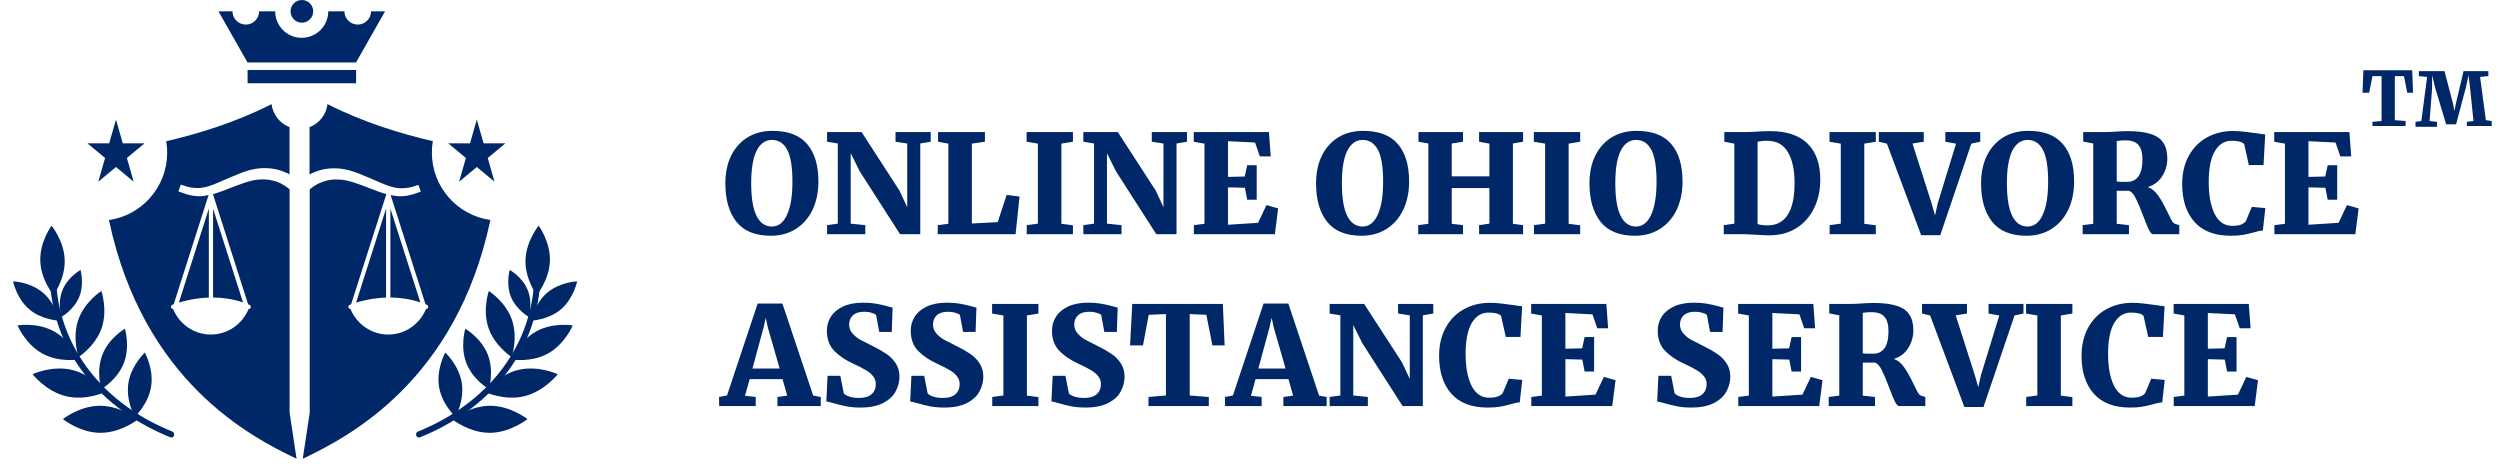
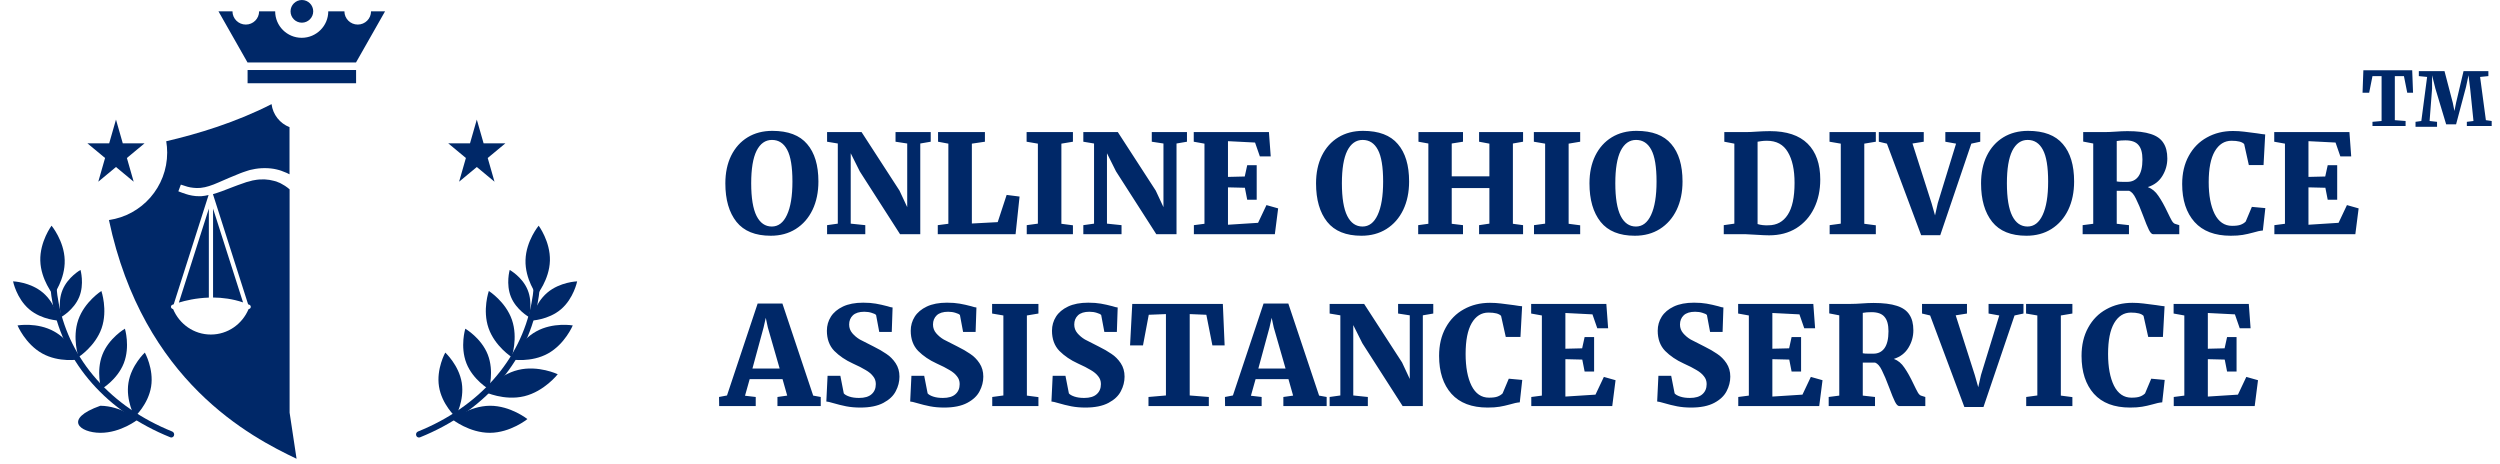
<svg xmlns="http://www.w3.org/2000/svg" width="291" height="54" viewBox="0 0 291 54" fill="none">
  <path d="M277.216 8.858H276.156L275.771 10.794H275L275.096 8.181H280.781L280.878 10.794H280.203L279.818 8.858H278.758V13.987L280.011 14.084V14.665H276.156V14.181L277.216 14.084V8.858Z" fill="#002868" />
  <path d="M282.516 8.955L281.552 8.858V8.278H284.54L285.503 11.955L285.696 12.923L285.889 11.955L286.756 8.278H289.647V8.858L288.683 8.955L289.357 13.987L290.032 14.084V14.665H287.141V14.181L287.912 14.084L287.527 10.31L287.334 8.761L287.045 10.116L285.889 14.471H284.732L283.48 10.31L283.094 8.761V10.31L282.805 14.084L283.672 14.181V14.761H281.167V14.181L281.842 14.084L282.516 8.955Z" fill="#002868" />
  <path d="M89.711 27.44C87.919 27.44 86.591 26.902 85.727 25.824C84.863 24.736 84.431 23.243 84.431 21.344C84.431 20.118 84.655 19.046 85.103 18.128C85.562 17.2 86.202 16.486 87.023 15.984C87.844 15.483 88.804 15.232 89.903 15.232C91.738 15.232 93.087 15.744 93.951 16.768C94.826 17.782 95.263 19.232 95.263 21.12C95.263 22.368 95.034 23.472 94.575 24.432C94.116 25.382 93.466 26.123 92.623 26.656C91.791 27.179 90.82 27.44 89.711 27.44ZM89.855 16.288C89.087 16.288 88.49 16.71 88.063 17.552C87.647 18.395 87.439 19.654 87.439 21.328C87.439 23.035 87.647 24.304 88.063 25.136C88.479 25.958 89.071 26.368 89.839 26.368C90.596 26.368 91.183 25.92 91.599 25.024C92.026 24.118 92.239 22.822 92.239 21.136C92.239 19.43 92.036 18.198 91.631 17.44C91.226 16.672 90.634 16.288 89.855 16.288ZM97.52 16.704L96.272 16.496V15.376H100.288L104.704 22.192L105.6 24.112V16.704L104.24 16.496V15.376H108.336V16.496L107.12 16.704V27.264H104.768L100.08 19.952L99.024 17.84V26.032L100.72 26.208V27.264H96.272V26.208L97.52 26.032V16.704ZM110.389 16.72L109.189 16.496V15.376H114.645V16.496L113.125 16.72V26.016L116.133 25.856L117.173 22.688L118.677 22.88L118.213 27.264H109.157V26.208L110.389 26.048V16.72ZM120.809 16.72L119.497 16.496V15.376H124.889V16.496L123.545 16.72V26.048L124.889 26.224V27.264H119.513V26.208L120.809 26.032V16.72ZM127.347 16.704L126.099 16.496V15.376H130.115L134.531 22.192L135.427 24.112V16.704L134.067 16.496V15.376H138.163V16.496L136.947 16.704V27.264H134.595L129.907 19.952L128.851 17.84V26.032L130.547 26.208V27.264H126.099V26.208L127.347 26.032V16.704ZM140.2 16.72L138.952 16.496V15.376H147.704L147.912 18.208H146.648L146.088 16.592L142.936 16.432V20.592L144.888 20.544L145.176 19.232H146.28V23.248H145.176L144.904 21.856L142.936 21.808V26.16L146.44 25.936L147.416 23.872L148.776 24.256L148.392 27.264H138.968V26.208L140.2 26.048V16.72ZM158.468 27.44C156.676 27.44 155.348 26.902 154.484 25.824C153.62 24.736 153.188 23.243 153.188 21.344C153.188 20.118 153.412 19.046 153.86 18.128C154.319 17.2 154.959 16.486 155.78 15.984C156.601 15.483 157.561 15.232 158.66 15.232C160.495 15.232 161.844 15.744 162.708 16.768C163.583 17.782 164.02 19.232 164.02 21.12C164.02 22.368 163.791 23.472 163.332 24.432C162.873 25.382 162.223 26.123 161.38 26.656C160.548 27.179 159.577 27.44 158.468 27.44ZM158.612 16.288C157.844 16.288 157.247 16.71 156.82 17.552C156.404 18.395 156.196 19.654 156.196 21.328C156.196 23.035 156.404 24.304 156.82 25.136C157.236 25.958 157.828 26.368 158.596 26.368C159.353 26.368 159.94 25.92 160.356 25.024C160.783 24.118 160.996 22.822 160.996 21.136C160.996 19.43 160.793 18.198 160.388 17.44C159.983 16.672 159.391 16.288 158.612 16.288ZM166.261 16.704L165.109 16.496V15.376H170.293V16.496L168.981 16.704V20.528H173.365V16.72L172.165 16.496V15.376H177.285V16.496L176.101 16.704V26.048L177.285 26.208V27.264H172.165V26.208L173.365 26.032V21.888H168.981V26.048L170.293 26.208V27.264H165.077V26.208L166.261 26.048V16.704ZM179.853 16.72L178.541 16.496V15.376H183.933V16.496L182.589 16.72V26.048L183.933 26.224V27.264H178.557V26.208L179.853 26.032V16.72ZM190.294 27.44C188.502 27.44 187.174 26.902 186.31 25.824C185.446 24.736 185.014 23.243 185.014 21.344C185.014 20.118 185.238 19.046 185.686 18.128C186.145 17.2 186.785 16.486 187.606 15.984C188.428 15.483 189.388 15.232 190.486 15.232C192.321 15.232 193.67 15.744 194.534 16.768C195.409 17.782 195.846 19.232 195.846 21.12C195.846 22.368 195.617 23.472 195.158 24.432C194.7 25.382 194.049 26.123 193.206 26.656C192.374 27.179 191.404 27.44 190.294 27.44ZM190.438 16.288C189.67 16.288 189.073 16.71 188.646 17.552C188.23 18.395 188.022 19.654 188.022 21.328C188.022 23.035 188.23 24.304 188.646 25.136C189.062 25.958 189.654 26.368 190.422 26.368C191.18 26.368 191.766 25.92 192.182 25.024C192.609 24.118 192.822 22.822 192.822 21.136C192.822 19.43 192.62 18.198 192.214 17.44C191.809 16.672 191.217 16.288 190.438 16.288ZM201.878 16.72L200.71 16.496V15.376H203.206C203.558 15.376 204.033 15.355 204.63 15.312C204.769 15.302 204.977 15.291 205.254 15.28C205.542 15.27 205.798 15.264 206.022 15.264C207.964 15.264 209.425 15.75 210.406 16.72C211.388 17.691 211.878 19.083 211.878 20.896C211.878 22.144 211.638 23.259 211.158 24.24C210.678 25.222 209.99 25.995 209.094 26.56C208.198 27.115 207.142 27.392 205.926 27.392C205.596 27.392 205.1 27.371 204.438 27.328C203.82 27.286 203.42 27.264 203.238 27.264H200.646V26.208L201.878 26.032V16.72ZM204.582 26.08C204.956 26.198 205.382 26.246 205.862 26.224C206.822 26.214 207.564 25.808 208.086 25.008C208.62 24.198 208.886 22.96 208.886 21.296C208.886 19.76 208.625 18.56 208.102 17.696C207.59 16.822 206.78 16.384 205.67 16.384C205.414 16.384 205.185 16.4 204.982 16.432C204.78 16.464 204.646 16.486 204.582 16.496V26.08ZM214.267 16.72L212.955 16.496V15.376H218.347V16.496L217.003 16.72V26.048L218.347 26.224V27.264H212.971V26.208L214.267 26.032V16.72ZM218.693 15.376H223.925V16.496L222.613 16.704L224.837 23.664L225.237 25.072L225.557 23.648L227.685 16.72L226.437 16.496V15.376H230.501V16.496L229.461 16.72L225.845 27.376H223.621L219.637 16.72L218.693 16.496V15.376ZM235.875 27.44C234.083 27.44 232.755 26.902 231.891 25.824C231.027 24.736 230.595 23.243 230.595 21.344C230.595 20.118 230.819 19.046 231.267 18.128C231.726 17.2 232.366 16.486 233.187 15.984C234.009 15.483 234.969 15.232 236.067 15.232C237.902 15.232 239.251 15.744 240.115 16.768C240.99 17.782 241.427 19.232 241.427 21.12C241.427 22.368 241.198 23.472 240.739 24.432C240.281 25.382 239.63 26.123 238.787 26.656C237.955 27.179 236.985 27.44 235.875 27.44ZM236.019 16.288C235.251 16.288 234.654 16.71 234.227 17.552C233.811 18.395 233.603 19.654 233.603 21.328C233.603 23.035 233.811 24.304 234.227 25.136C234.643 25.958 235.235 26.368 236.003 26.368C236.761 26.368 237.347 25.92 237.763 25.024C238.19 24.118 238.403 22.822 238.403 21.136C238.403 19.43 238.201 18.198 237.795 17.44C237.39 16.672 236.798 16.288 236.019 16.288ZM242.42 26.208L243.652 26.048V16.704L242.484 16.48V15.376H244.948C245.151 15.376 245.37 15.371 245.604 15.36C245.85 15.35 246.036 15.339 246.164 15.328C246.74 15.286 247.231 15.264 247.636 15.264C248.778 15.264 249.684 15.376 250.356 15.6C251.028 15.814 251.514 16.155 251.812 16.624C252.122 17.083 252.276 17.691 252.276 18.448C252.276 19.174 252.084 19.851 251.7 20.48C251.316 21.11 250.751 21.542 250.004 21.776C250.495 21.958 250.906 22.299 251.236 22.8C251.578 23.291 251.93 23.92 252.292 24.688C252.506 25.136 252.676 25.472 252.804 25.696C252.932 25.91 253.066 26.032 253.204 26.064L253.668 26.208V27.264H250.628C250.468 27.264 250.303 27.094 250.132 26.752C249.962 26.411 249.743 25.878 249.476 25.152C249.146 24.267 248.858 23.584 248.612 23.104C248.378 22.614 248.116 22.315 247.828 22.208H246.388V26.048L247.812 26.208V27.264H242.42V26.208ZM247.62 21.168C248.175 21.168 248.607 20.955 248.916 20.528C249.226 20.091 249.38 19.435 249.38 18.56C249.38 17.792 249.226 17.232 248.916 16.88C248.618 16.518 248.111 16.336 247.396 16.336C247.012 16.336 246.676 16.363 246.388 16.416V21.12C246.527 21.152 246.756 21.168 247.076 21.168C247.396 21.168 247.578 21.168 247.62 21.168ZM259.653 27.44C257.808 27.44 256.405 26.907 255.445 25.84C254.485 24.763 254.005 23.291 254.005 21.424C254.005 20.166 254.261 19.072 254.773 18.144C255.285 17.206 255.989 16.491 256.885 16C257.781 15.499 258.795 15.248 259.925 15.248C260.373 15.248 260.805 15.275 261.221 15.328C261.637 15.371 262.139 15.435 262.725 15.52C263.184 15.595 263.499 15.638 263.669 15.648L263.477 19.216H261.765L261.221 16.768C260.987 16.512 260.496 16.384 259.749 16.384C258.928 16.384 258.277 16.795 257.797 17.616C257.328 18.427 257.093 19.622 257.093 21.2C257.093 22.736 257.323 23.968 257.781 24.896C258.251 25.824 258.928 26.288 259.813 26.288C260.251 26.288 260.581 26.246 260.805 26.16C261.04 26.075 261.237 25.952 261.397 25.792L262.117 24.08L263.685 24.224L263.397 26.832C263.088 26.854 262.709 26.934 262.261 27.072C261.835 27.19 261.429 27.28 261.045 27.344C260.672 27.408 260.208 27.44 259.653 27.44ZM265.969 16.72L264.721 16.496V15.376H273.473L273.681 18.208H272.417L271.857 16.592L268.705 16.432V20.592L270.657 20.544L270.945 19.232H272.049V23.248H270.945L270.673 21.856L268.705 21.808V26.16L272.209 25.936L273.185 23.872L274.545 24.256L274.161 27.264H264.737V26.208L265.969 26.048V16.72ZM88.191 35.328H91.071L94.655 46.048L95.535 46.208V47.264H90.495V46.208L91.631 46.048L91.087 44.128H87.263L86.719 46.064L87.967 46.208V47.264H83.711L83.695 46.208L84.623 46.032L88.191 35.328ZM89.375 38.112L89.135 36.992L88.879 38.128L87.583 42.896H90.751L89.375 38.112ZM100.137 47.44C99.551 47.44 99.007 47.392 98.505 47.296C98.015 47.2 97.497 47.072 96.953 46.912C96.601 46.806 96.345 46.747 96.185 46.736L96.329 43.744H97.817L98.217 45.792C98.335 45.931 98.548 46.054 98.857 46.16C99.177 46.267 99.556 46.32 99.993 46.32C100.644 46.32 101.129 46.176 101.449 45.888C101.78 45.6 101.945 45.206 101.945 44.704C101.945 44.352 101.839 44.048 101.625 43.792C101.423 43.526 101.135 43.286 100.761 43.072C100.399 42.848 99.897 42.592 99.257 42.304C98.415 41.92 97.7 41.435 97.113 40.848C96.537 40.251 96.249 39.467 96.249 38.496C96.249 37.899 96.404 37.355 96.713 36.864C97.023 36.374 97.492 35.979 98.121 35.68C98.751 35.382 99.535 35.232 100.473 35.232C101.039 35.232 101.529 35.27 101.945 35.344C102.372 35.419 102.825 35.52 103.305 35.648C103.561 35.734 103.759 35.782 103.897 35.792L103.801 38.64H102.345L101.977 36.672C101.903 36.576 101.732 36.491 101.465 36.416C101.209 36.331 100.921 36.288 100.601 36.288C100.015 36.288 99.572 36.427 99.273 36.704C98.985 36.982 98.841 37.339 98.841 37.776C98.841 38.16 98.964 38.496 99.209 38.784C99.455 39.072 99.748 39.318 100.089 39.52C100.441 39.712 100.975 39.984 101.689 40.336C102.255 40.614 102.745 40.896 103.161 41.184C103.588 41.462 103.951 41.824 104.249 42.272C104.548 42.72 104.697 43.243 104.697 43.84C104.697 44.427 104.553 44.992 104.265 45.536C103.988 46.08 103.508 46.534 102.825 46.896C102.143 47.259 101.247 47.44 100.137 47.44ZM109.897 47.44C109.311 47.44 108.767 47.392 108.265 47.296C107.775 47.2 107.257 47.072 106.713 46.912C106.361 46.806 106.105 46.747 105.945 46.736L106.089 43.744H107.577L107.977 45.792C108.095 45.931 108.308 46.054 108.617 46.16C108.937 46.267 109.316 46.32 109.753 46.32C110.404 46.32 110.889 46.176 111.209 45.888C111.54 45.6 111.705 45.206 111.705 44.704C111.705 44.352 111.599 44.048 111.385 43.792C111.183 43.526 110.895 43.286 110.521 43.072C110.159 42.848 109.657 42.592 109.017 42.304C108.175 41.92 107.46 41.435 106.873 40.848C106.297 40.251 106.009 39.467 106.009 38.496C106.009 37.899 106.164 37.355 106.473 36.864C106.783 36.374 107.252 35.979 107.881 35.68C108.511 35.382 109.295 35.232 110.233 35.232C110.799 35.232 111.289 35.27 111.705 35.344C112.132 35.419 112.585 35.52 113.065 35.648C113.321 35.734 113.519 35.782 113.657 35.792L113.561 38.64H112.105L111.737 36.672C111.663 36.576 111.492 36.491 111.225 36.416C110.969 36.331 110.681 36.288 110.361 36.288C109.775 36.288 109.332 36.427 109.033 36.704C108.745 36.982 108.601 37.339 108.601 37.776C108.601 38.16 108.724 38.496 108.969 38.784C109.215 39.072 109.508 39.318 109.849 39.52C110.201 39.712 110.735 39.984 111.449 40.336C112.015 40.614 112.505 40.896 112.921 41.184C113.348 41.462 113.711 41.824 114.009 42.272C114.308 42.72 114.457 43.243 114.457 43.84C114.457 44.427 114.313 44.992 114.025 45.536C113.748 46.08 113.268 46.534 112.585 46.896C111.903 47.259 111.007 47.44 109.897 47.44ZM116.793 36.72L115.481 36.496V35.376H120.873V36.496L119.529 36.72V46.048L120.873 46.224V47.264H115.497V46.208L116.793 46.032V36.72ZM126.339 47.44C125.752 47.44 125.208 47.392 124.707 47.296C124.216 47.2 123.699 47.072 123.155 46.912C122.803 46.806 122.547 46.747 122.387 46.736L122.531 43.744H124.019L124.419 45.792C124.536 45.931 124.75 46.054 125.059 46.16C125.379 46.267 125.758 46.32 126.195 46.32C126.846 46.32 127.331 46.176 127.651 45.888C127.982 45.6 128.147 45.206 128.147 44.704C128.147 44.352 128.04 44.048 127.827 43.792C127.624 43.526 127.336 43.286 126.963 43.072C126.6 42.848 126.099 42.592 125.459 42.304C124.616 41.92 123.902 41.435 123.315 40.848C122.739 40.251 122.451 39.467 122.451 38.496C122.451 37.899 122.606 37.355 122.915 36.864C123.224 36.374 123.694 35.979 124.323 35.68C124.952 35.382 125.736 35.232 126.675 35.232C127.24 35.232 127.731 35.27 128.147 35.344C128.574 35.419 129.027 35.52 129.507 35.648C129.763 35.734 129.96 35.782 130.099 35.792L130.003 38.64H128.547L128.179 36.672C128.104 36.576 127.934 36.491 127.667 36.416C127.411 36.331 127.123 36.288 126.803 36.288C126.216 36.288 125.774 36.427 125.475 36.704C125.187 36.982 125.043 37.339 125.043 37.776C125.043 38.16 125.166 38.496 125.411 38.784C125.656 39.072 125.95 39.318 126.291 39.52C126.643 39.712 127.176 39.984 127.891 40.336C128.456 40.614 128.947 40.896 129.363 41.184C129.79 41.462 130.152 41.824 130.451 42.272C130.75 42.72 130.899 43.243 130.899 43.84C130.899 44.427 130.755 44.992 130.467 45.536C130.19 46.08 129.71 46.534 129.027 46.896C128.344 47.259 127.448 47.44 126.339 47.44ZM135.715 36.56L133.715 36.64L133.043 40.208H131.539L131.795 35.376H142.339L142.547 40.208H141.123L140.419 36.64L138.483 36.56V46.032L140.707 46.208V47.264H133.683V46.208L135.715 46.032V36.56ZM147.079 35.328H149.959L153.543 46.048L154.423 46.208V47.264H149.383V46.208L150.519 46.048L149.975 44.128H146.151L145.607 46.064L146.855 46.208V47.264H142.599L142.583 46.208L143.511 46.032L147.079 35.328ZM148.263 38.112L148.023 36.992L147.767 38.128L146.471 42.896H149.639L148.263 38.112ZM156.017 36.704L154.769 36.496V35.376H158.785L163.201 42.192L164.097 44.112V36.704L162.737 36.496V35.376H166.833V36.496L165.617 36.704V47.264H163.265L158.577 39.952L157.521 37.84V46.032L159.217 46.208V47.264H154.769V46.208L156.017 46.032V36.704ZM173.158 47.44C171.313 47.44 169.91 46.907 168.95 45.84C167.99 44.763 167.51 43.291 167.51 41.424C167.51 40.166 167.766 39.072 168.278 38.144C168.79 37.206 169.494 36.491 170.39 36C171.286 35.499 172.299 35.248 173.43 35.248C173.878 35.248 174.31 35.275 174.726 35.328C175.142 35.371 175.643 35.435 176.23 35.52C176.689 35.595 177.003 35.638 177.174 35.648L176.982 39.216H175.27L174.726 36.768C174.491 36.512 174.001 36.384 173.254 36.384C172.433 36.384 171.782 36.795 171.302 37.616C170.833 38.427 170.598 39.622 170.598 41.2C170.598 42.736 170.827 43.968 171.286 44.896C171.755 45.824 172.433 46.288 173.318 46.288C173.755 46.288 174.086 46.246 174.31 46.16C174.545 46.075 174.742 45.952 174.902 45.792L175.622 44.08L177.19 44.224L176.902 46.832C176.593 46.854 176.214 46.934 175.766 47.072C175.339 47.19 174.934 47.28 174.55 47.344C174.177 47.408 173.713 47.44 173.158 47.44ZM179.474 36.72L178.226 36.496V35.376H186.978L187.186 38.208H185.922L185.362 36.592L182.21 36.432V40.592L184.162 40.544L184.45 39.232H185.554V43.248H184.45L184.178 41.856L182.21 41.808V46.16L185.714 45.936L186.69 43.872L188.05 44.256L187.666 47.264H178.242V46.208L179.474 46.048V36.72ZM196.846 47.44C196.259 47.44 195.715 47.392 195.214 47.296C194.723 47.2 194.206 47.072 193.662 46.912C193.31 46.806 193.054 46.747 192.894 46.736L193.038 43.744H194.526L194.926 45.792C195.043 45.931 195.256 46.054 195.566 46.16C195.886 46.267 196.264 46.32 196.702 46.32C197.352 46.32 197.838 46.176 198.158 45.888C198.488 45.6 198.654 45.206 198.654 44.704C198.654 44.352 198.547 44.048 198.334 43.792C198.131 43.526 197.843 43.286 197.47 43.072C197.107 42.848 196.606 42.592 195.966 42.304C195.123 41.92 194.408 41.435 193.822 40.848C193.246 40.251 192.958 39.467 192.958 38.496C192.958 37.899 193.112 37.355 193.422 36.864C193.731 36.374 194.2 35.979 194.83 35.68C195.459 35.382 196.243 35.232 197.182 35.232C197.747 35.232 198.238 35.27 198.654 35.344C199.08 35.419 199.534 35.52 200.014 35.648C200.27 35.734 200.467 35.782 200.606 35.792L200.51 38.64H199.054L198.686 36.672C198.611 36.576 198.44 36.491 198.174 36.416C197.918 36.331 197.63 36.288 197.31 36.288C196.723 36.288 196.28 36.427 195.982 36.704C195.694 36.982 195.55 37.339 195.55 37.776C195.55 38.16 195.672 38.496 195.918 38.784C196.163 39.072 196.456 39.318 196.798 39.52C197.15 39.712 197.683 39.984 198.398 40.336C198.963 40.614 199.454 40.896 199.87 41.184C200.296 41.462 200.659 41.824 200.958 42.272C201.256 42.72 201.406 43.243 201.406 43.84C201.406 44.427 201.262 44.992 200.974 45.536C200.696 46.08 200.216 46.534 199.534 46.896C198.851 47.259 197.955 47.44 196.846 47.44ZM203.566 36.72L202.318 36.496V35.376H211.07L211.278 38.208H210.014L209.454 36.592L206.302 36.432V40.592L208.254 40.544L208.542 39.232H209.646V43.248H208.542L208.27 41.856L206.302 41.808V46.16L209.806 45.936L210.782 43.872L212.142 44.256L211.758 47.264H202.334V46.208L203.566 46.048V36.72ZM212.859 46.208L214.091 46.048V36.704L212.923 36.48V35.376H215.387C215.59 35.376 215.809 35.371 216.043 35.36C216.289 35.35 216.475 35.339 216.603 35.328C217.179 35.286 217.67 35.264 218.075 35.264C219.217 35.264 220.123 35.376 220.795 35.6C221.467 35.814 221.953 36.155 222.251 36.624C222.561 37.083 222.715 37.691 222.715 38.448C222.715 39.174 222.523 39.851 222.139 40.48C221.755 41.11 221.19 41.542 220.443 41.776C220.934 41.958 221.345 42.299 221.675 42.8C222.017 43.291 222.369 43.92 222.731 44.688C222.945 45.136 223.115 45.472 223.243 45.696C223.371 45.91 223.505 46.032 223.643 46.064L224.107 46.208V47.264H221.067C220.907 47.264 220.742 47.094 220.571 46.752C220.401 46.411 220.182 45.878 219.915 45.152C219.585 44.267 219.297 43.584 219.051 43.104C218.817 42.614 218.555 42.315 218.267 42.208H216.827V46.048L218.251 46.208V47.264H212.859V46.208ZM218.059 41.168C218.614 41.168 219.046 40.955 219.355 40.528C219.665 40.091 219.819 39.435 219.819 38.56C219.819 37.792 219.665 37.232 219.355 36.88C219.057 36.518 218.55 36.336 217.835 36.336C217.451 36.336 217.115 36.363 216.827 36.416V41.12C216.966 41.152 217.195 41.168 217.515 41.168C217.835 41.168 218.017 41.168 218.059 41.168ZM223.724 35.376H228.956V36.496L227.644 36.704L229.868 43.664L230.268 45.072L230.588 43.648L232.716 36.72L231.468 36.496V35.376H235.532V36.496L234.492 36.72L230.876 47.376H228.652L224.668 36.72L223.724 36.496V35.376ZM237.146 36.72L235.834 36.496V35.376H241.226V36.496L239.882 36.72V46.048L241.226 46.224V47.264H235.85V46.208L237.146 46.032V36.72ZM247.94 47.44C246.095 47.44 244.692 46.907 243.732 45.84C242.772 44.763 242.292 43.291 242.292 41.424C242.292 40.166 242.548 39.072 243.06 38.144C243.572 37.206 244.276 36.491 245.172 36C246.068 35.499 247.082 35.248 248.212 35.248C248.66 35.248 249.092 35.275 249.508 35.328C249.924 35.371 250.426 35.435 251.012 35.52C251.471 35.595 251.786 35.638 251.956 35.648L251.764 39.216H250.052L249.508 36.768C249.274 36.512 248.783 36.384 248.036 36.384C247.215 36.384 246.564 36.795 246.084 37.616C245.615 38.427 245.38 39.622 245.38 41.2C245.38 42.736 245.61 43.968 246.068 44.896C246.538 45.824 247.215 46.288 248.1 46.288C248.538 46.288 248.868 46.246 249.092 46.16C249.327 46.075 249.524 45.952 249.684 45.792L250.404 44.08L251.972 44.224L251.684 46.832C251.375 46.854 250.996 46.934 250.548 47.072C250.122 47.19 249.716 47.28 249.332 47.344C248.959 47.408 248.495 47.44 247.94 47.44ZM254.256 36.72L253.008 36.496V35.376H261.76L261.968 38.208H260.704L260.144 36.592L256.992 36.432V40.592L258.944 40.544L259.232 39.232H260.336V43.248H259.232L258.96 41.856L256.992 41.808V46.16L260.496 45.936L261.472 43.872L262.832 44.256L262.448 47.264H253.024V46.208L254.256 46.048V36.72Z" fill="#002868" />
  <path d="M43.19 1.32C43.19 2.17 42.5 2.86 41.64 2.86C40.79 2.86 40.09 2.17 40.09 1.32H38.21C38.21 3.02 36.82 4.4 35.12 4.4C33.41 4.4 32.03 3.02 32.03 1.32H30.16C30.16 2.17 29.47 2.86 28.61 2.86C27.76 2.86 27.06 2.17 27.06 1.32H25.43L28.81 7.27H41.44L44.82 1.32H43.19Z" fill="#002868" />
  <path d="M36.459 1.32C36.459 2.05 35.859 2.64 35.139 2.64C34.409 2.64 33.819 2.05 33.819 1.32C33.819 0.59 34.419 0 35.139 0C35.869 0 36.459 0.59 36.459 1.32Z" fill="#002868" />
  <path d="M41.449 8.15H28.819V9.69H41.449V8.15Z" fill="#002868" />
-   <path d="M50.27 17.75C50.27 17.3 50.31 16.86 50.38 16.43C46.72 15.59 42.26 14.23 38.12 12.12C37.97 13.35 37.15 14.38 36.03 14.8V20.31C36.13 20.25 36.24 20.2 36.35 20.15L36.61 20.03L37.01 19.89C37.08 19.86 37.15 19.84 37.22 19.82L37.53 19.74C37.95 19.64 38.42 19.59 38.91 19.59C39.4 19.59 39.89 19.65 40.37 19.76C40.55 19.79 40.73 19.85 40.9 19.9C40.96 19.92 41.01 19.94 41.07 19.96L41.42 20.07L41.76 20.2C42.2 20.37 42.66 20.56 43.05 20.73L44.27 21.26C44.66 21.43 45.04 21.57 45.39 21.69C45.7 21.79 46.03 21.86 46.39 21.9C46.68 21.92 46.97 21.92 47.23 21.89L47.37 21.87C47.45 21.86 47.52 21.85 47.59 21.84L47.9 21.77C48.02 21.74 48.12 21.71 48.2 21.68C48.25 21.66 48.29 21.65 48.33 21.64L48.7 21.52L48.99 22.3L48.6 22.44C48.56 22.45 48.52 22.47 48.48 22.48C48.38 22.52 48.27 22.56 48.13 22.6L47.8 22.69C47.71 22.71 47.62 22.73 47.52 22.75L47.38 22.78C47.06 22.84 46.71 22.86 46.34 22.84C46.03 22.82 45.75 22.76 45.47 22.7L49.53 35.42C49.58 35.44 49.63 35.46 49.69 35.48C49.78 35.52 49.84 35.61 49.84 35.71C49.84 35.81 49.79 35.9 49.7 35.94C49.69 35.95 49.65 35.96 49.58 35.99C48.85 37.72 47.17 38.94 45.19 38.94C43.22 38.94 41.53 37.72 40.8 35.98C40.77 35.97 40.73 35.95 40.7 35.94C40.61 35.9 40.55 35.81 40.55 35.71C40.55 35.61 40.61 35.52 40.7 35.48C40.72 35.47 40.78 35.45 40.87 35.42L44.97 22.61L44.98 22.6C44.64 22.5 44.28 22.39 43.91 22.25L42.66 21.77C42.26 21.62 41.84 21.46 41.39 21.31L41.06 21.2L40.76 21.12C40.7 21.11 40.65 21.09 40.59 21.07C40.44 21.03 40.3 20.99 40.17 20.98C39.76 20.9 39.35 20.88 38.96 20.89C38.57 20.91 38.2 20.96 37.89 21.06L37.63 21.14C37.59 21.15 37.54 21.17 37.5 21.19C37.47 21.2 37.44 21.22 37.4 21.23L37.17 21.32L36.97 21.42C36.68 21.56 36.45 21.73 36.28 21.86C36.19 21.93 36.12 21.99 36.05 22.05V48.04L35.24 53.4C40.49 50.89 53.08 44.47 57.08 25.61C53.22 25.06 50.27 21.76 50.27 17.75ZM44.94 24.28L41.45 35.22C42.2 34.99 43.45 34.69 44.94 34.64V24.28ZM45.44 24.28V34.63C46.53 34.64 47.72 34.79 48.93 35.2L45.44 24.28Z" fill="#002868" />
  <path d="M33.71 48.03V22.04C33.64 21.98 33.57 21.91 33.48 21.85C33.31 21.72 33.07 21.55 32.79 21.41L32.59 21.3L32.36 21.21C32.33 21.2 32.3 21.19 32.27 21.17C32.23 21.15 32.18 21.13 32.14 21.12L31.88 21.05C31.56 20.96 31.2 20.9 30.8 20.88C30.42 20.87 30 20.89 29.61 20.97C29.46 20.99 29.32 21.02 29.17 21.07C29.11 21.09 29.05 21.1 28.99 21.12L28.68 21.2L28.37 21.31C27.92 21.46 27.49 21.62 27.1 21.77L25.85 22.25C25.48 22.39 25.12 22.5 24.78 22.6L24.79 22.61L28.88 35.42C28.93 35.44 28.98 35.46 29.04 35.48C29.13 35.52 29.19 35.61 29.19 35.71C29.19 35.81 29.14 35.9 29.05 35.94C29.04 35.95 29 35.96 28.93 35.99C28.2 37.72 26.52 38.94 24.54 38.94C22.56 38.94 20.88 37.72 20.15 35.98C20.12 35.97 20.08 35.95 20.05 35.94C19.96 35.9 19.9 35.81 19.9 35.71C19.9 35.61 19.96 35.52 20.05 35.48C20.07 35.47 20.13 35.45 20.22 35.42L24.28 22.7C24 22.76 23.72 22.82 23.42 22.84C23.34 22.84 23.28 22.84 23.21 22.84C22.91 22.84 22.63 22.82 22.38 22.77L22.23 22.74C22.13 22.72 22.05 22.71 21.96 22.68L21.62 22.58C21.48 22.54 21.36 22.5 21.27 22.46C21.23 22.44 21.19 22.43 21.16 22.42L20.76 22.27L21.05 21.49L21.43 21.61C21.46 21.62 21.5 21.63 21.55 21.65C21.63 21.68 21.73 21.71 21.84 21.74L22.15 21.81C22.21 21.82 22.28 21.83 22.36 21.84L22.51 21.86C22.75 21.89 23.04 21.9 23.35 21.87C23.7 21.83 24.03 21.76 24.33 21.66C24.68 21.55 25.05 21.41 25.45 21.23L26.67 20.7C27.06 20.53 27.52 20.34 27.96 20.17L28.28 20.05L28.64 19.93C28.7 19.91 28.76 19.89 28.82 19.87C28.99 19.81 29.17 19.76 29.37 19.73C29.83 19.62 30.31 19.57 30.81 19.57C31.31 19.57 31.77 19.62 32.19 19.72L32.5 19.8C32.58 19.82 32.65 19.84 32.72 19.87L33.38 20.13C33.49 20.18 33.6 20.24 33.7 20.29V14.8C32.59 14.37 31.76 13.35 31.61 12.12C27.47 14.24 23.01 15.59 19.35 16.44C19.42 16.87 19.46 17.31 19.46 17.76C19.46 21.76 16.51 25.07 12.68 25.61C16.68 44.47 29.27 50.89 34.52 53.4L33.71 48.03ZM24.8 24.28V34.63C25.89 34.64 27.08 34.79 28.29 35.2L24.8 24.28ZM24.31 34.64V24.28L20.82 35.22C21.56 34.99 22.81 34.69 24.31 34.64Z" fill="#002868" />
  <path d="M13.5 13.92L14.29 16.68H16.83L14.77 18.39L15.56 21.15L13.5 19.44L11.44 21.15L12.23 18.39L10.17 16.68H12.71L13.5 13.92Z" fill="#002868" />
  <path d="M55.5 13.92L56.29 16.68H58.83L56.77 18.39L57.56 21.15L55.5 19.44L53.44 21.15L54.23 18.39L52.17 16.68H54.71L55.5 13.92Z" fill="#002868" />
  <path d="M48.709 50.92C48.599 50.9 48.489 50.82 48.45 50.7C48.38 50.51 48.469 50.31 48.65 50.23C55.76 47.36 60.569 41.93 61.859 35.33C61.989 34.68 62.08 34.02 62.13 33.36C62.15 33.16 62.319 33.02 62.51 33.03C62.7 33.05 62.849 33.22 62.84 33.42C62.779 34.11 62.679 34.8 62.55 35.47C61.209 42.31 56.239 47.94 48.9 50.9C48.84 50.92 48.77 50.93 48.709 50.92Z" fill="#002868" />
  <path d="M57.03 50.38C54.63 50.39 52.67 48.83 52.67 48.83C52.67 48.83 54.62 47.25 57.03 47.23C59.43 47.22 61.39 48.78 61.39 48.78C61.39 48.78 59.43 50.37 57.03 50.38Z" fill="#002868" />
  <path d="M61.03 46.12C58.69 46.69 56.43 45.62 56.43 45.62C56.43 45.62 57.97 43.63 60.32 43.06C62.66 42.49 64.92 43.56 64.92 43.56C64.92 43.56 63.37 45.55 61.03 46.12Z" fill="#002868" />
  <path d="M63.8 41.14C61.83 42.24 59.54 41.84 59.54 41.84C59.54 41.84 60.44 39.67 62.41 38.58C64.38 37.48 66.67 37.88 66.67 37.88C66.67 37.88 65.77 40.04 63.8 41.14Z" fill="#002868" />
  <path d="M65.3 36C63.82 37.26 61.82 37.32 61.82 37.32C61.82 37.32 62.22 35.33 63.7 34.07C65.18 32.81 67.18 32.75 67.18 32.75C67.18 32.75 66.78 34.74 65.3 36Z" fill="#002868" />
  <path d="M61.42 33.75C62.04 35.26 61.57 36.9 61.57 36.9C61.57 36.9 60.1 36.08 59.48 34.57C58.86 33.06 59.33 31.42 59.33 31.42C59.33 31.42 60.81 32.24 61.42 33.75Z" fill="#002868" />
  <path d="M59.59 37.23C60.32 39.35 59.56 41.56 59.56 41.56C59.56 41.56 57.61 40.32 56.87 38.2C56.13 36.08 56.9 33.87 56.9 33.87C56.9 33.87 58.86 35.11 59.59 37.23Z" fill="#002868" />
  <path d="M56.78 41.28C57.54 43.23 56.91 45.3 56.91 45.3C56.91 45.3 55.05 44.22 54.29 42.28C53.53 40.33 54.16 38.26 54.16 38.26C54.16 38.26 56.02 39.34 56.78 41.28Z" fill="#002868" />
  <path d="M53.75 44.56C54.08 46.62 53.02 48.52 53.02 48.52C53.02 48.52 51.43 47.07 51.1 45C50.77 42.94 51.83 41.04 51.83 41.04C51.83 41.04 53.42 42.5 53.75 44.56Z" fill="#002868" />
  <path d="M64.01 30.34C63.95 32.57 62.48 34.34 62.48 34.34C62.48 34.34 61.1 32.5 61.17 30.27C61.23 28.04 62.7 26.27 62.7 26.27C62.7 26.27 64.07 28.11 64.01 30.34Z" fill="#002868" />
  <path d="M19.99 50.92C20.1 50.9 20.21 50.82 20.25 50.7C20.32 50.51 20.23 50.31 20.05 50.23C12.94 47.36 8.13 41.93 6.84 35.33C6.71 34.68 6.62 34.02 6.57 33.36C6.55 33.16 6.38 33.02 6.19 33.03C6 33.05 5.85 33.22 5.86 33.41C5.92 34.1 6.02 34.79 6.15 35.46C7.49 42.3 12.46 47.93 19.8 50.89C19.86 50.92 19.93 50.93 19.99 50.92Z" fill="#002868" />
-   <path d="M11.68 50.38C14.08 50.39 16.04 48.83 16.04 48.83C16.04 48.83 14.09 47.25 11.68 47.23C9.28 47.22 7.32 48.78 7.32 48.78C7.32 48.78 9.27 50.37 11.68 50.38Z" fill="#002868" />
-   <path d="M7.68 46.12C10.02 46.69 12.28 45.62 12.28 45.62C12.28 45.62 10.74 43.63 8.39 43.06C6.05 42.49 3.79 43.56 3.79 43.56C3.79 43.56 5.34 45.55 7.68 46.12Z" fill="#002868" />
+   <path d="M11.68 50.38C14.08 50.39 16.04 48.83 16.04 48.83C16.04 48.83 14.09 47.25 11.68 47.23C7.32 48.78 9.27 50.37 11.68 50.38Z" fill="#002868" />
  <path d="M4.91 41.14C6.88 42.24 9.17 41.84 9.17 41.84C9.17 41.84 8.27 39.67 6.3 38.58C4.33 37.48 2.04 37.88 2.04 37.88C2.04 37.88 2.94 40.04 4.91 41.14Z" fill="#002868" />
  <path d="M3.4 36C4.88 37.26 6.88 37.32 6.88 37.32C6.88 37.32 6.48 35.33 5 34.07C3.52 32.81 1.52 32.75 1.52 32.75C1.52 32.75 1.92 34.74 3.4 36Z" fill="#002868" />
  <path d="M7.28 33.75C6.66 35.26 7.13 36.9 7.13 36.9C7.13 36.9 8.6 36.08 9.22 34.57C9.84 33.06 9.37 31.42 9.37 31.42C9.37 31.42 7.9 32.24 7.28 33.75Z" fill="#002868" />
  <path d="M9.11 37.23C8.38 39.35 9.14 41.56 9.14 41.56C9.14 41.56 11.09 40.32 11.83 38.2C12.56 36.08 11.8 33.87 11.8 33.87C11.8 33.87 9.85 35.11 9.11 37.23Z" fill="#002868" />
  <path d="M11.92 41.28C11.16 43.23 11.79 45.3 11.79 45.3C11.79 45.3 13.65 44.22 14.41 42.28C15.17 40.33 14.54 38.26 14.54 38.26C14.54 38.26 12.68 39.34 11.92 41.28Z" fill="#002868" />
  <path d="M14.95 44.56C14.62 46.62 15.68 48.52 15.68 48.52C15.68 48.52 17.26 47.07 17.59 45C17.92 42.94 16.86 41.04 16.86 41.04C16.86 41.04 15.28 42.5 14.95 44.56Z" fill="#002868" />
  <path d="M4.69 30.34C4.75 32.57 6.22 34.34 6.22 34.34C6.22 34.34 7.6 32.5 7.53 30.27C7.47 28.04 6 26.27 6 26.27C6 26.27 4.63 28.11 4.69 30.34Z" fill="#002868" />
</svg>